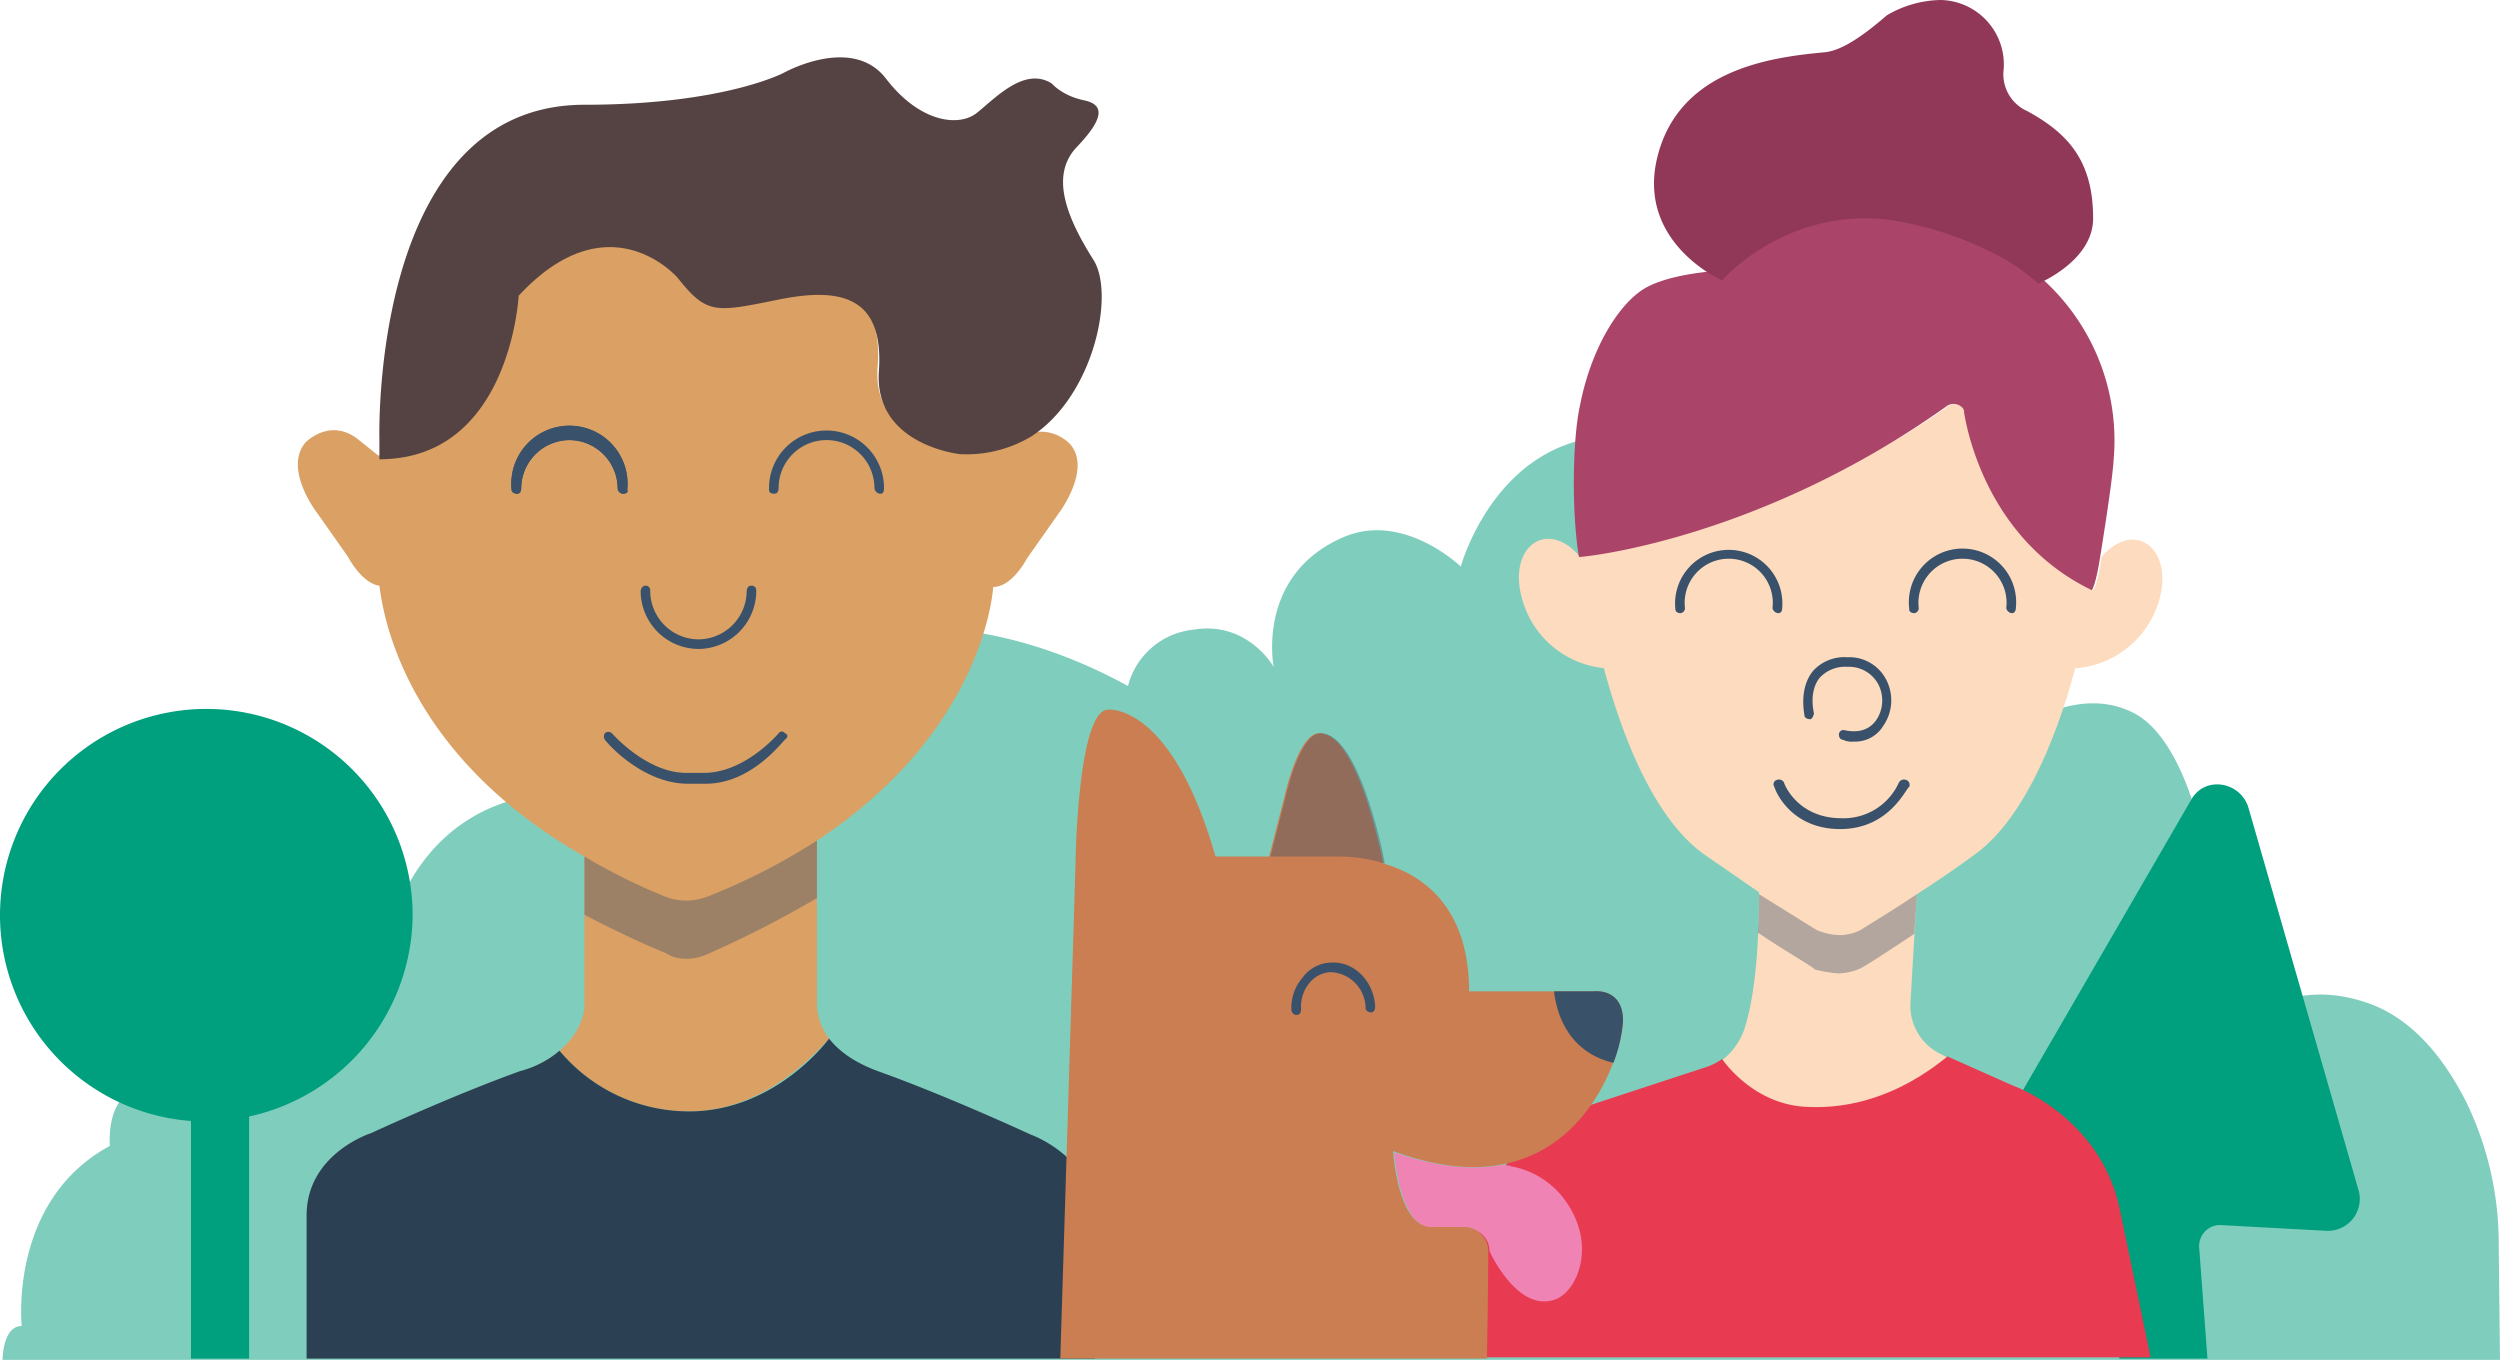
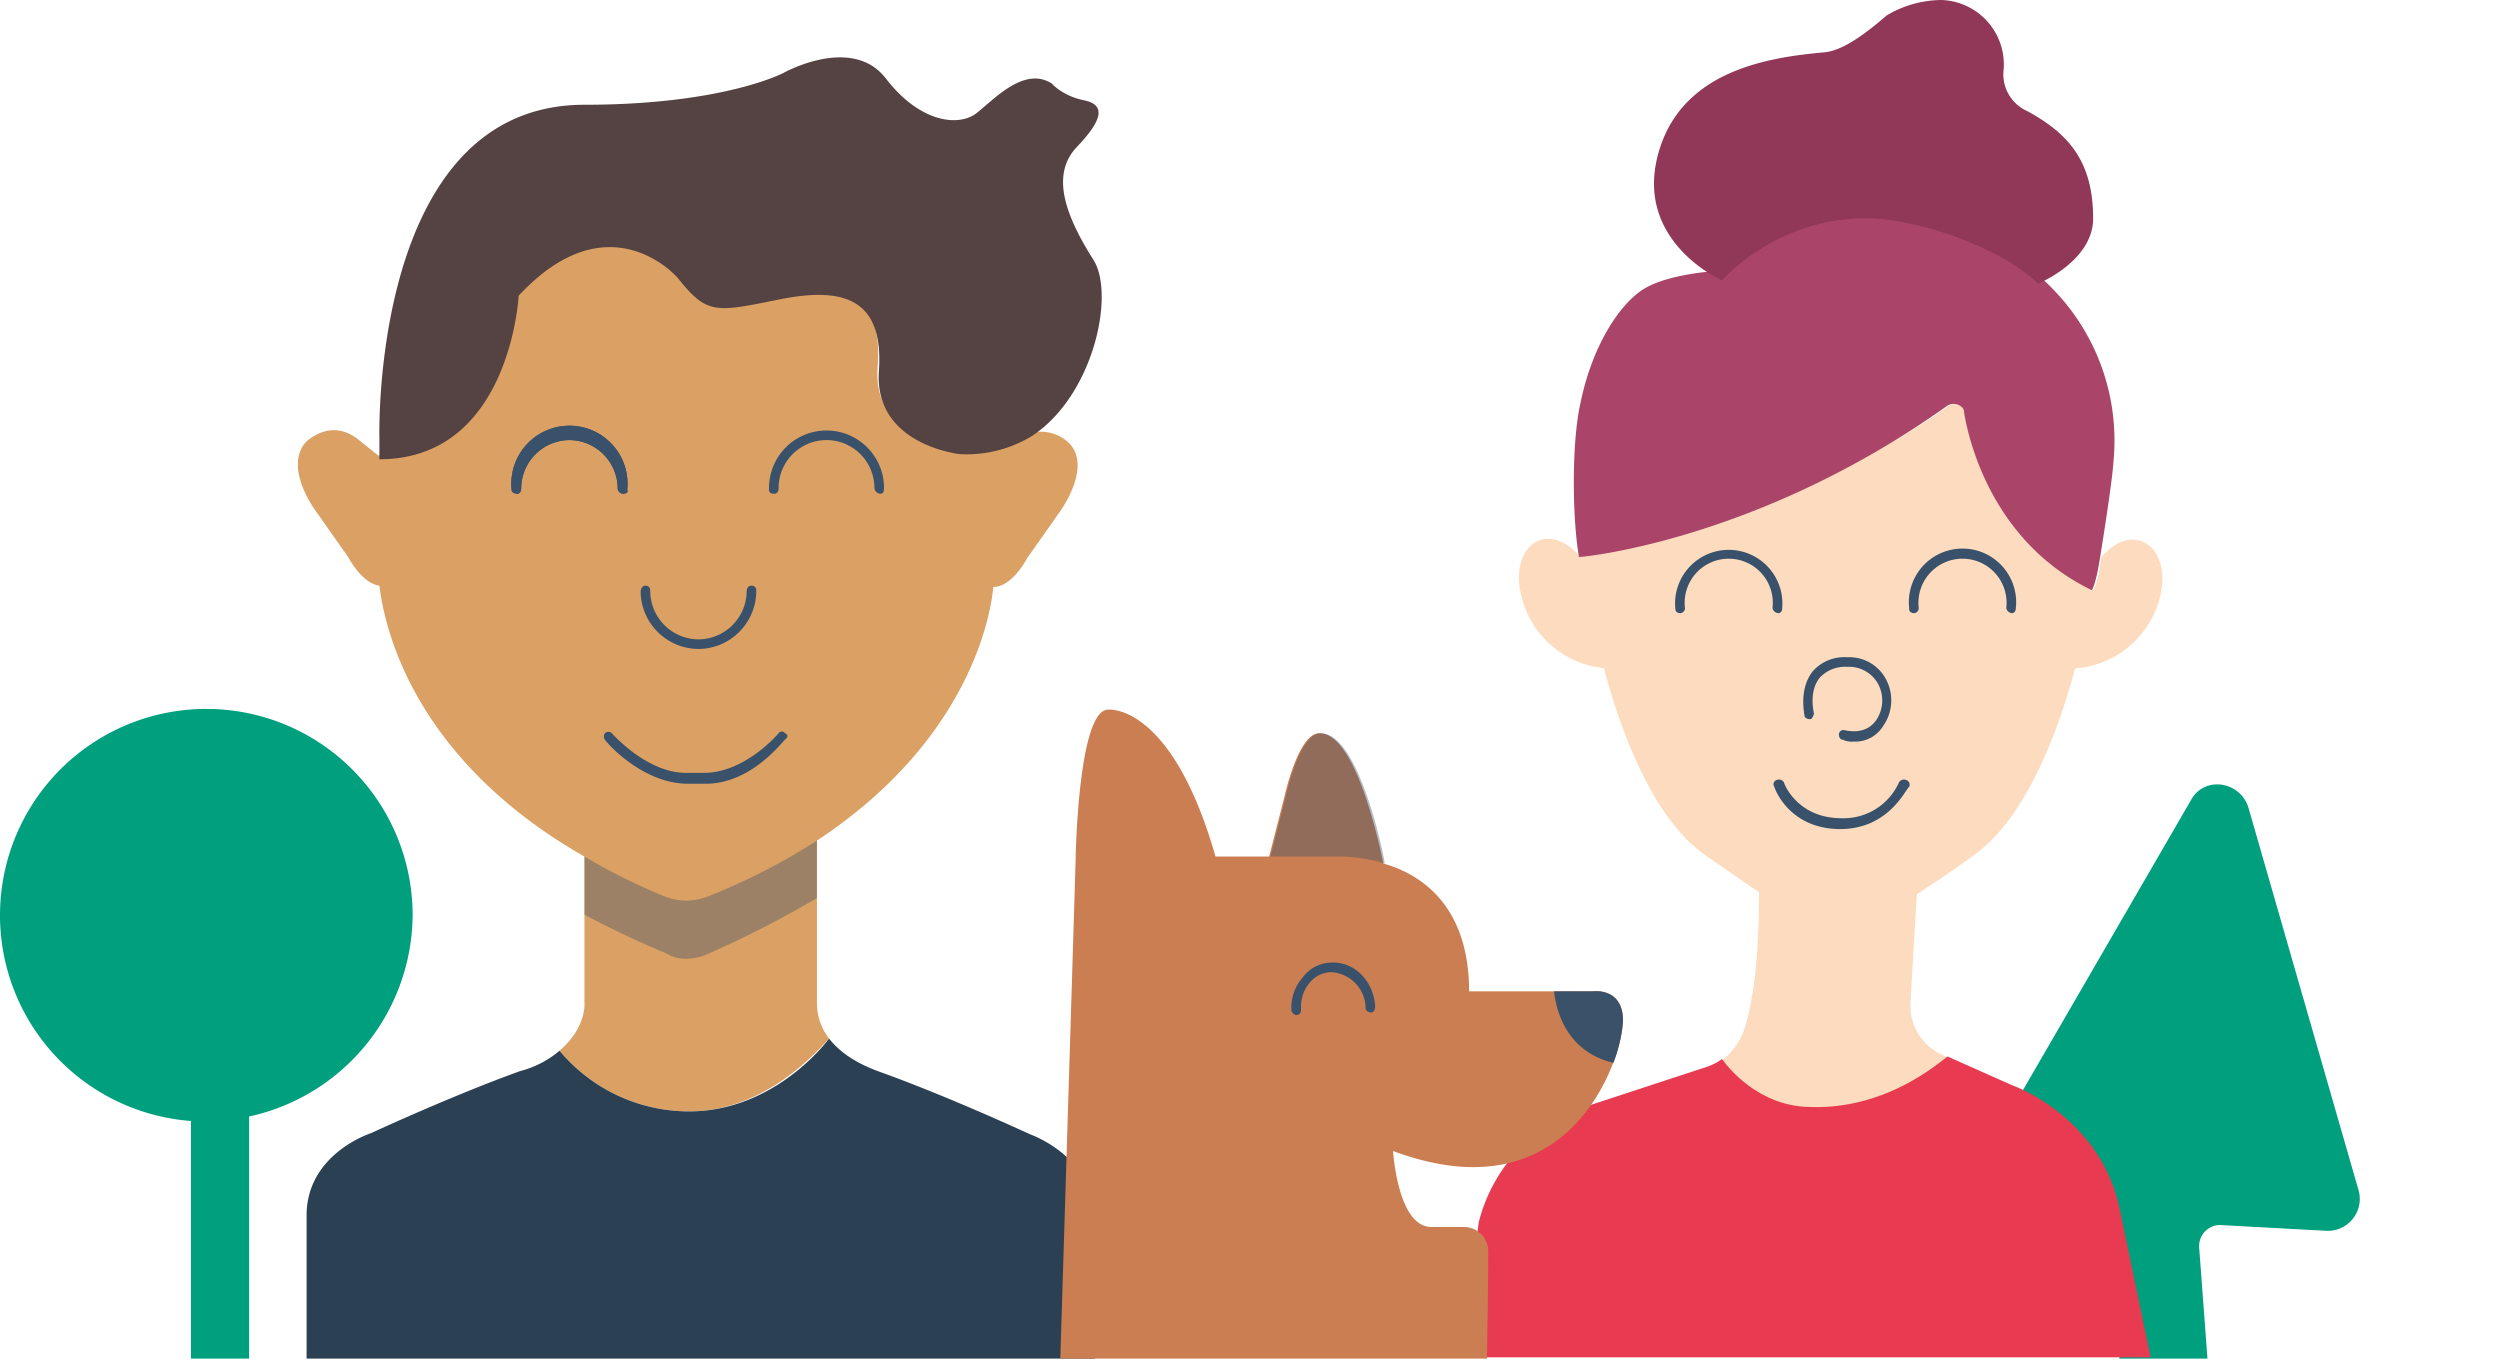
<svg xmlns="http://www.w3.org/2000/svg" viewBox="0 0 391.4 212.9">
  <defs>
    <style>.cls-1,.cls-2{fill:#009f7d;}.cls-1,.cls-10,.cls-11,.cls-12,.cls-13,.cls-14,.cls-2,.cls-3,.cls-4,.cls-5,.cls-6,.cls-7,.cls-8,.cls-9{fill-rule:evenodd;}.cls-1{opacity:0.5;}.cls-3{fill:#daa064;}.cls-4{fill:#544342;}.cls-5{fill:#2c4053;}.cls-6,.cls-7{fill:#39516a;}.cls-7{isolation:isolate;opacity:0.38;}.cls-8{fill:#fddbbe;}.cls-9{fill:#e83a50;}.cls-10{fill:#aa4569;}.cls-11{fill:#913859;}.cls-12{fill:#ef84b4;}.cls-13{fill:#ca7e52;}.cls-14{fill:#3a516a;}</style>
  </defs>
  <g id="Layer_2" data-name="Layer 2">
    <g id="Layer_1-2" data-name="Layer 1">
-       <path class="cls-1" d="M52.3,151.8a13.3,13.3,0,0,1,6.9,3S60.3,124,89.8,124c0,0,35.7-44.5,86.8-16.6a11.8,11.8,0,0,1,10.1-8.8c8.6-1.5,12.7,5.8,12.7,5.8s-2.8-14.2,10.7-20.2c9.5-4.3,18.6,4.5,18.6,4.5s6.9-25.4,31.6-19.6c27.8,6.5,23.9,31.5,23.9,31.5s8.2-5.4,15.9,0S307,115,307,115s.9-3,3.7-3,3.4,3.4,3.4,3.4,10.4-8.8,20.1-3.7c4.1,2.2,7.1,7.8,9,13.6a66.1,66.1,0,0,1,3.7,24.1l-.7,16.4s8-14.4,24.4-8.8c7.3,2.5,12.2,9,15.5,15.5a50.7,50.7,0,0,1,5.1,22.4l.2,18H.4s0-5.3,3-5.3c0,0-2.1-19.6,13.8-28.2,0,0-.8-8.9,5.6-8.9l2.8-5.4c5.4-9.9,16-15.5,26.7-13.3" />
      <path class="cls-2" d="M64.6,143.2a32.3,32.3,0,1,0-34.7,32.3v37.2H39V174.8a32.5,32.5,0,0,0,25.6-31.6m304.7,43.3L352,126.4c-1.3-4.1-6.9-5-9-1.1l-33.2,57.3a4.8,4.8,0,0,0,3.9,7.3l15.7.9a3.1,3.1,0,0,1,3,3.4l-.6,18.5h13.8l-1.3-17.4a3.3,3.3,0,0,1,3-3.5h.4l16.6.9a5,5,0,0,0,5-6.2" />
      <path class="cls-3" d="M150.1,70.4s-13.6-1.3-12.7-12.9-5.6-13.4-15.7-11.2-11.2,2.4-15.8-3.5c0,0-10.7-12.4-24.9,2.8,0,0-1.3,25.7-21.8,25.7l-3-2.4c-4.5-3.7-8.4.4-8.4.4-3.4,4.1,1.7,10.8,1.7,10.8l5,7.1s2.1,4.1,4.9,4.5c.5,3.9,3.5,26.1,32.1,42.4V157s.4,3.8-3.9,7.5a26.4,26.4,0,0,0,20.3,9.5c11.6,0,19.6-8.9,21.9-11.4a9.1,9.1,0,0,1-1.9-5.6V131.6c24.3-16,27.3-36,27.6-39.7,3,0,5.3-4.5,5.3-4.5l5-7.1s5.2-6.9,1.7-10.8a6.4,6.4,0,0,0-6.2-1.7,17.7,17.7,0,0,1-11.2,2.6" />
      <path class="cls-4" d="M171.2,40.7c-4.5-7.1-6.7-13.4-2.6-17.7s4.5-6.6,1.1-7.3-5-2.6-5-2.6c-4.3-2.8-9,2.4-11.8,4.6s-8.9,1.5-14.2-5.4-16-.9-16-.9-9.4,5-31.2,5c-33.6,0-32.1,52.3-32.1,52.3v3.2c20.5,0,21.8-25.6,21.8-25.6,14.2-15.3,24.9-2.8,24.9-2.8,4.6,5.8,5.9,5.4,15.8,3.4s16.5-.4,15.7,11.2,12.7,13,12.7,13a19.7,19.7,0,0,0,11.2-2.8h0c9.7-6.3,13.1-22.2,9.7-27.6" />
      <path class="cls-5" d="M161.3,177.6s-12.5-5.8-23.3-9.7c-4.3-1.5-6.7-3.4-8.2-5.3-2.1,2.8-10.1,11.4-21.9,11.4a26.4,26.4,0,0,1-20.3-9.5,15.6,15.6,0,0,1-6.2,3.2c-10.8,3.9-23.3,9.7-23.3,9.7S48,180.6,48,190.3v22.4H171.4V190.8c0-9.7-10.1-13.2-10.1-13.2" />
      <path class="cls-6" d="M97.5,77.3a.9.9,0,0,1-.8-.9,7.6,7.6,0,0,0-7.6-7.5,7.6,7.6,0,0,0-7.5,7.5c0,.5-.2.9-.6.9s-.9-.2-.9-.6h0a9.1,9.1,0,1,1,18.1,0c.2.4-.2.6-.7.6h0m40.3,0a1,1,0,0,1-.9-.9,7.5,7.5,0,0,0-15,0c0,.5-.2.9-.7.9s-.8-.2-.8-.6v-.3a9,9,0,0,1,18,0c0,.7-.2.9-.6.9h0m-28.4,24.3a9.1,9.1,0,0,1-9.1-9c0-.4.3-.9.7-.9a.7.7,0,0,1,.8.7v.2a7.6,7.6,0,0,0,7.6,7.5,7.6,7.6,0,0,0,7.5-7.5c0-.4.2-.9.7-.9a.7.7,0,0,1,.8.7h0a9.1,9.1,0,0,1-9,9.2m1.1,21.1h-2.8c-7.1,0-12.7-6.4-13-6.9a.9.9,0,0,1,0-1,.8.8,0,0,1,1.1,0h0s5.4,6.2,11.6,6.2h2.8c6.5,0,11.7-6.2,11.7-6.2a.6.6,0,0,1,1,0h0c.5.2.5.6,0,1s-5.3,6.9-12.4,6.9" />
      <path class="cls-7" d="M107.4,150.1a7.8,7.8,0,0,0,3.3-.7,164.7,164.7,0,0,0,17.2-8.8v-9a98.6,98.6,0,0,1-17.2,8.8,9.6,9.6,0,0,1-3.3.6,9.5,9.5,0,0,1-3.2-.6,93.7,93.7,0,0,1-12.7-6.3v9.1c4.5,2.4,9.9,4.9,12.7,6a5.8,5.8,0,0,0,3.2.9" />
      <path class="cls-6" d="M97.5,77.3a.9.9,0,0,1-.8-.9,7.6,7.6,0,0,0-7.6-7.5,7.6,7.6,0,0,0-7.5,7.5c0,.5-.2.9-.6.9s-.9-.2-.9-.6h0a9.1,9.1,0,1,1,18.1,0c.2.4-.2.6-.7.6h0" />
      <path class="cls-8" d="M300.1,140c3.1-2,5.9-3.9,8.9-6.1,7.7-5.4,12.9-18.1,15.9-29.3h.4A14.8,14.8,0,0,0,338,94.1c2.4-8.2-3.8-12.9-9-6.9-.6,4.5-1.3,5.2-1.3,5.2-14.9-7.1-18.9-22-20-27.8a1.7,1.7,0,0,0-2-1.3l-.6.2c-29.1,20.9-57.3,19-58.1,19v1s.2,1.3.4,3.7c-5.2-6.2-11.6-1.5-9,6.9a14.8,14.8,0,0,0,12.7,10.5h0c3,11.2,8.1,23.9,15.9,29.3l8.4,5.8c0,4.8-.2,14.7-2.2,21.1a10.5,10.5,0,0,1-3.6,5.2,18.2,18.2,0,0,0,13.5,7.5c11.4.5,19.4-5.8,21.8-7.9l-.9-.5a8.4,8.4,0,0,1-4.9-8.1l1-17Z" />
      <path class="cls-9" d="M283.1,173.3c-7.3-.2-12-5.4-13.5-7.5a9,9,0,0,1-2.6,1.3l-18.3,6a25.8,25.8,0,0,0-17.2,18.3l-2.6,21.1H336.7L331.8,189c-3.2-14.4-16.8-19.1-16.8-19.1l-10.1-4.5c-2.4,1.9-10.4,8.4-21.8,7.9" />
      <path class="cls-6" d="M290.2,116.1a3.1,3.1,0,0,1-1.7-.3c-.4,0-.6-.4-.6-.8a.7.7,0,0,1,.8-.7c2.2.5,3.9,0,5-1.5a5.5,5.5,0,0,0,.4-5.6,5.2,5.2,0,0,0-4.9-2.8,5.4,5.4,0,0,0-4.3,1.7c-1.8,2.2-.9,5.6-.9,5.6s-.2.9-.6.9-.9-.2-.9-.6h0c0-.3-.9-4.1,1.3-6.9a6.6,6.6,0,0,1,5.4-2.2,6.5,6.5,0,0,1,6.2,3.7,7,7,0,0,1-.6,7.1,5.1,5.1,0,0,1-4.6,2.4M278.4,96a1,1,0,0,1-.9-.8,6.9,6.9,0,1,0-13.7,0,.8.8,0,0,1-.7.8c-.4,0-.8-.2-.8-.6h0a8.4,8.4,0,1,1,16.7,0,.6.6,0,0,1-.6.6M315,96a1,1,0,0,1-.9-.8,6.9,6.9,0,1,0-13.7,0,.8.8,0,0,1-.7.8c-.4,0-.8-.2-.8-.6v-.2a8.4,8.4,0,1,1,16.7,0c0,.4-.2.8-.6.8m-26.9,33.8c-8,0-10.3-6.4-10.3-6.6a.7.7,0,0,1,.4-1.1.9.9,0,0,1,1.1.4h0c0,.2,2.1,5.6,9,5.6a9.5,9.5,0,0,0,9-5.6.9.9,0,0,1,1.1-.4.8.8,0,0,1,.5,1.1c-.5.2-3.1,6.6-10.8,6.6" />
      <path class="cls-10" d="M319.1,43.1a30.6,30.6,0,0,0-7.1-4.8,50.2,50.2,0,0,0-16.4-5.1c-16.1-2-26.5,9.2-26.5,9.2s-8.1.4-12,3-8,9.3-9.7,17.9c-1.3,5.8-1.3,17.4-.2,23.9,1.1,0,28.4-2.8,57.7-23.7a1.9,1.9,0,0,1,2.4.4,1.1,1.1,0,0,1,.2.7c1,6,5.3,20.7,20,27.8,0,0,.6-.7,1.3-5.2,0,0,1.9-11.6,2.1-15.1a34,34,0,0,0-11.8-29" />
-       <path class="cls-7" d="M287.9,152.4a9.4,9.4,0,0,0,3.4-.8c1.3-.7,4.8-3,8.4-5.4l.4-6.2c-4.5,3-7.1,4.5-8.8,5.6a7.3,7.3,0,0,1-3.4.8,10,10,0,0,1-3.5-.8l-9-5.6c0,1.9,0,4-.2,6,3.8,2.6,7.9,4.9,9,5.8a20.4,20.4,0,0,0,3.7.6" />
      <path class="cls-11" d="M295.6,34.4A53.5,53.5,0,0,1,312,39.6a30.6,30.6,0,0,1,7.1,4.8h0s8.6-3.5,8.6-10.2c0-9-3.9-13.3-10.3-16.8a6.3,6.3,0,0,1-3.7-6.6A10.1,10.1,0,0,0,303.8,0a17.1,17.1,0,0,0-8.4,2.4c-3.7,3.2-7.1,5.6-9.9,5.8-8.6.8-22.6,2.8-26,16.3s10.1,19.4,10.1,19.4,9.9-11.4,26-9.5" />
-       <path class="cls-12" d="M236.6,182.6a4.1,4.1,0,0,0-1.5-.2h0c-4.5.8-10.1.4-16.8-2,0,0,.7,11.9,6.1,11.9h5.1a3.6,3.6,0,0,1,3.7,3.6h0s4.3,9.5,10.1,7.6c3.7-1.1,7.1-9.1,1.1-16.4a13.5,13.5,0,0,0-7.8-4.5" />
      <path class="cls-13" d="M254.1,159.8c0-5.2-4.6-4.6-4.6-4.6H230c0-13.3-7.4-18.3-13.4-20-.2-.6-3.9-20.2-9.9-20.4-3.4-.3-5.6,9.9-5.6,9.9l-2.4,9.4h-8.4c-6.9-24.1-16.8-23-16.8-23-4.7,0-5.1,23-5.1,23.5s-2.4,78.1-2.4,78.1h66.8s.2-11.8.2-16.8a3.8,3.8,0,0,0-3.7-3.8h-5.2c-5.3,0-6-11.9-6-11.9,28.4,10.6,36-15.3,36-20.4" />
      <path class="cls-6" d="M203,158.9c-.4,0-.6-.2-.8-.6a7.1,7.1,0,0,1,1.7-5.2,5.7,5.7,0,0,1,4.5-2.4c3.7-.2,6.7,3,6.9,6.9,0,.4-.2.9-.6.9s-.9-.2-.9-.7a5.7,5.7,0,0,0-5.4-5.6,4.5,4.5,0,0,0-3.4,1.7,5.8,5.8,0,0,0-1.3,4.1c0,.5-.2.9-.7.9h0" />
      <path class="cls-7" d="M209.1,134.1a24.4,24.4,0,0,1,7.7,1.1c0-.6-3.9-20.2-9.9-20.4-3.4-.3-5.6,9.9-5.6,9.9l-2.4,9.4Z" />
      <path class="cls-14" d="M252.6,166.4a23.1,23.1,0,0,0,1.5-6.6c0-5.2-4.6-4.6-4.6-4.6h-6.2c.4,3.5,2.2,9.5,9.3,11.2" />
    </g>
  </g>
</svg>